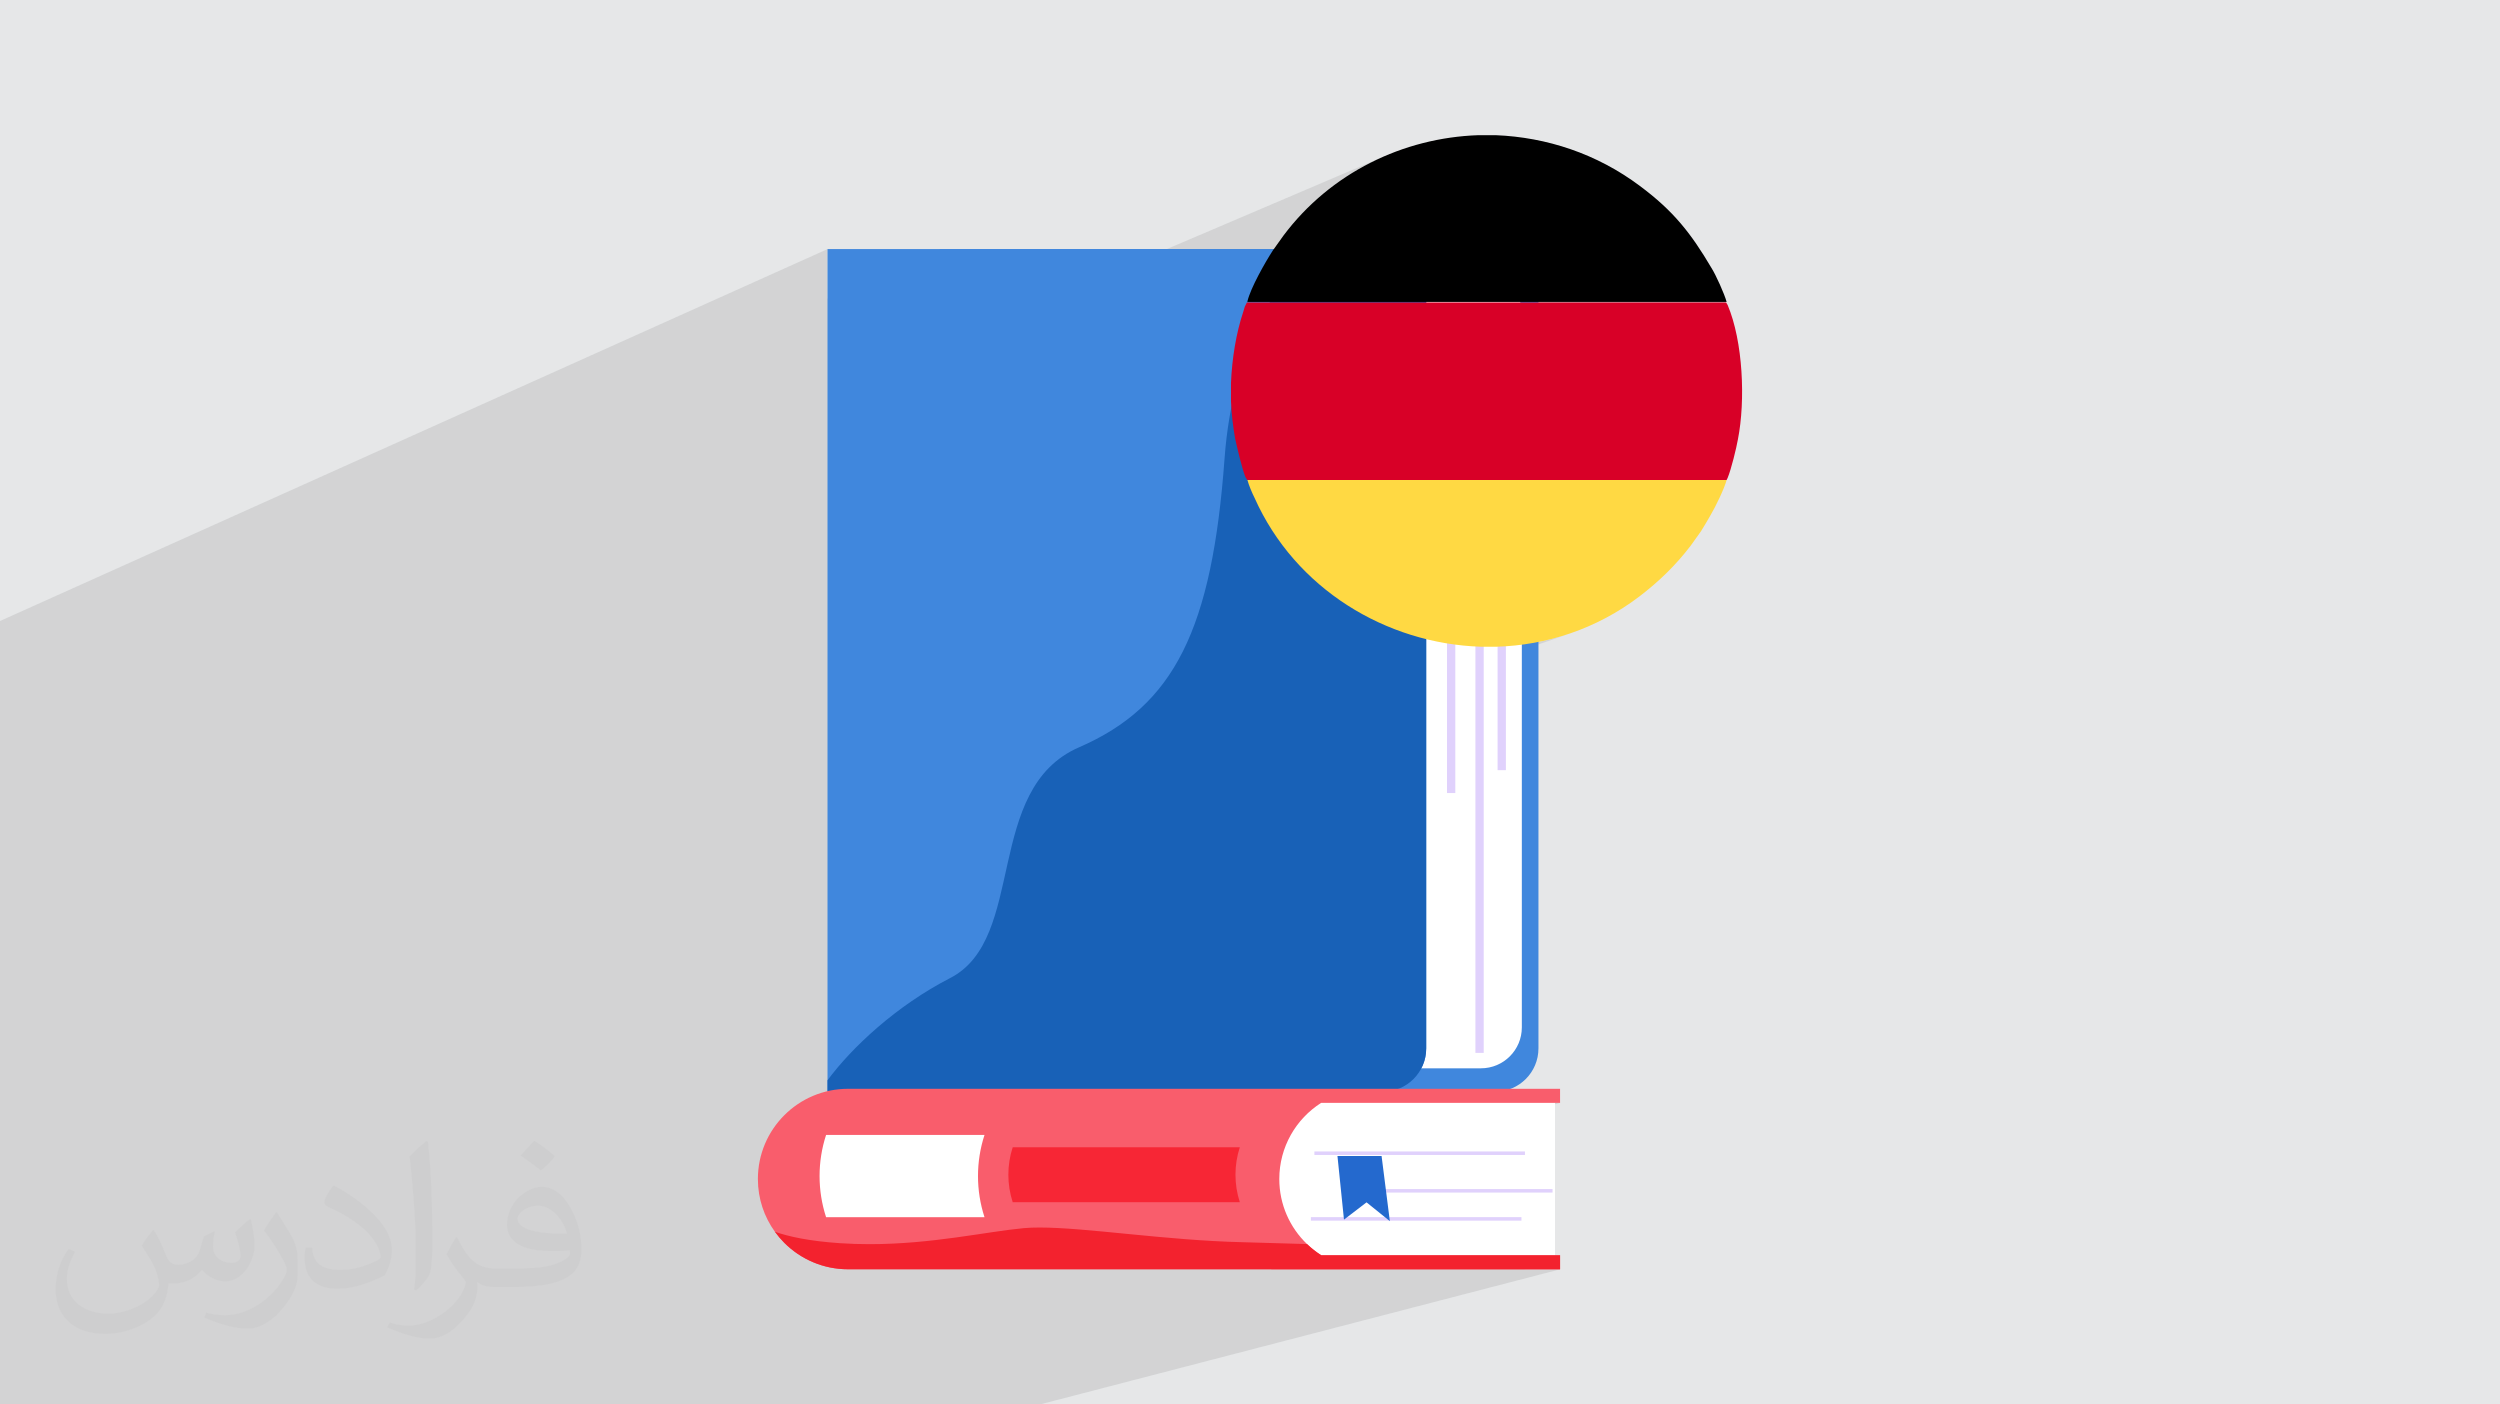
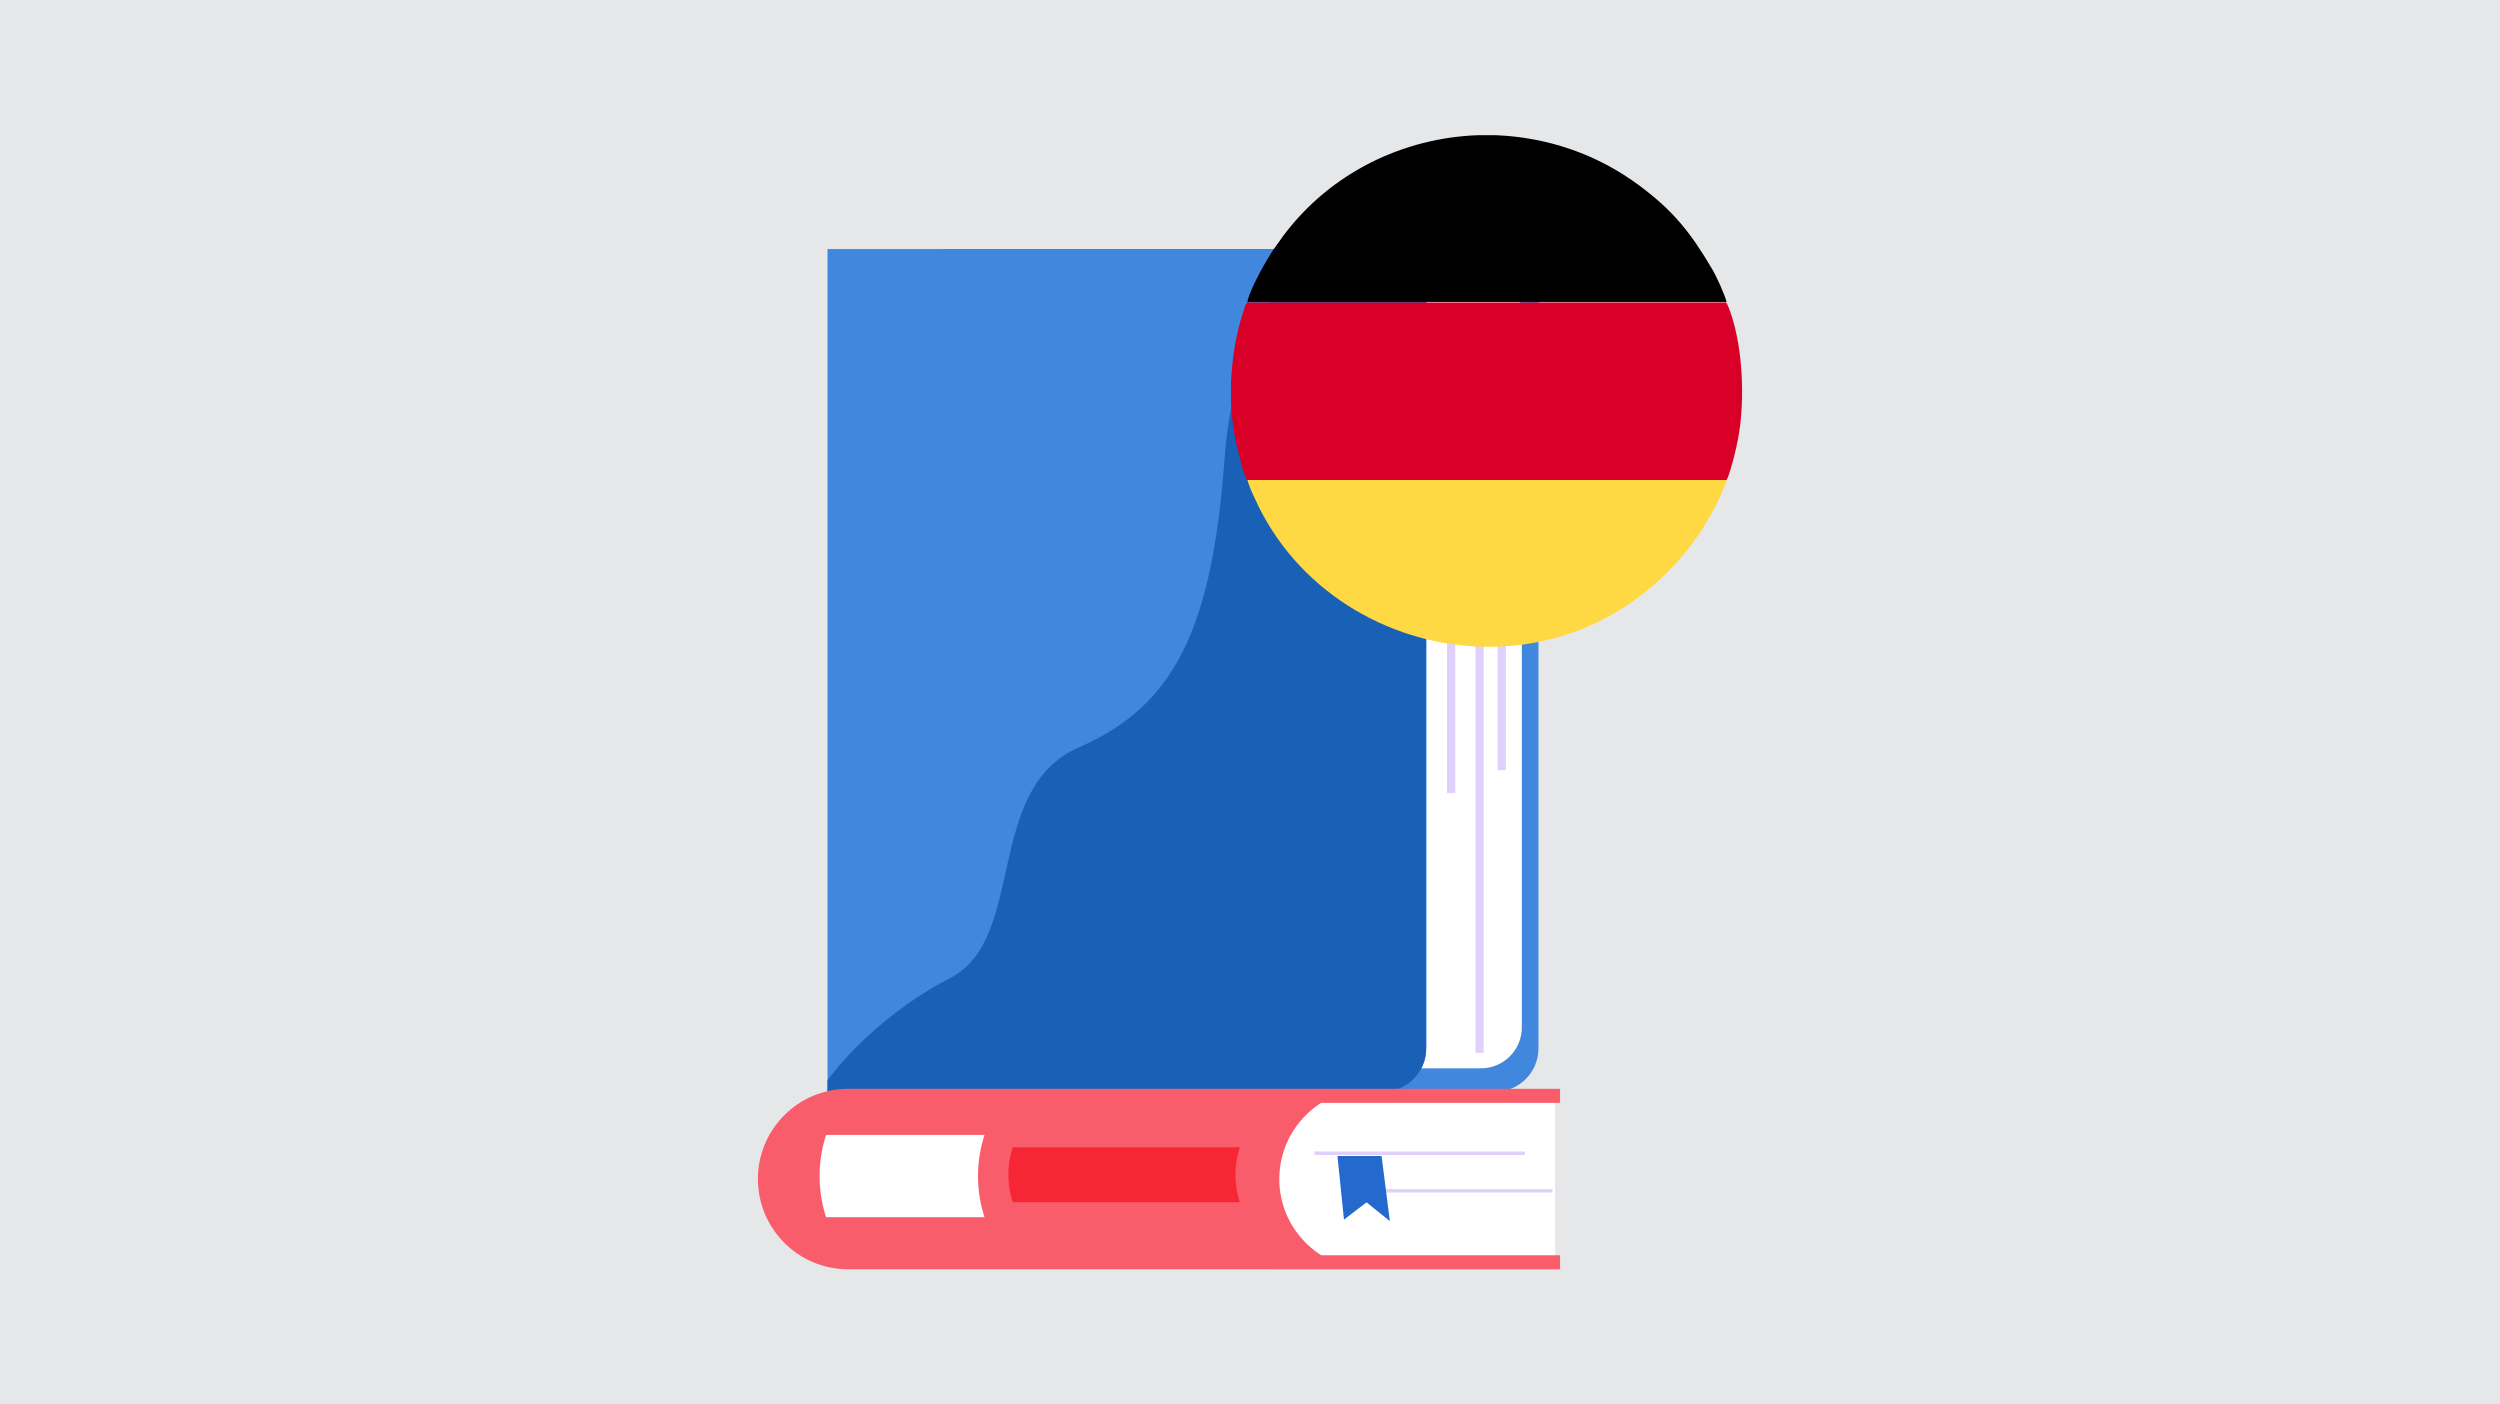
<svg xmlns="http://www.w3.org/2000/svg" xml:space="preserve" width="94.192mm" height="52.917mm" version="1.1" style="shape-rendering:geometricPrecision; text-rendering:geometricPrecision; image-rendering:optimizeQuality; fill-rule:evenodd; clip-rule:evenodd" viewBox="0 0 9404.92 5283.66">
  <defs>
    <style type="text/css">
   
    .fil12 {fill:black}
    .fil11 {fill:#D80027}
    .fil0 {fill:#E6E7E8}
    .fil13 {fill:#FFD943}
    .fil5 {fill:#1861B7;fill-rule:nonzero}
    .fil9 {fill:#2469CE;fill-rule:nonzero}
    .fil3 {fill:#4087DD;fill-rule:nonzero}
    .fil6 {fill:#E0D1FC;fill-rule:nonzero}
    .fil8 {fill:#F3222E;fill-rule:nonzero}
    .fil10 {fill:#F72635;fill-rule:nonzero}
    .fil7 {fill:#F95D6C;fill-rule:nonzero}
    .fil4 {fill:white;fill-rule:nonzero}
    .fil2 {fill:#373435;fill-opacity:0.031}
    .fil1 {fill:#2B2A29;fill-opacity:0.102}
   
  </style>
  </defs>
  <g id="Layer_x0020_1">
    <polygon class="fil0" points="-0,0 9404.92,0 9404.92,5283.66 -0,5283.66 " />
-     <path class="fil1" d="M-0 2921.4l0 -111.2 0 -213.04 0 -98.66 0 -162.33 3113.08 -1399.08 0 186.51 422.3 -186.51 0 115.36 62.54 -27.33 585.15 0 1020.2 -435.36 -24.05 10.93 -23.76 11.61 -23.45 12.27 -23.13 12.94 -22.81 13.61 -22.44 14.26 -22.08 14.92 -21.69 15.57 -21.29 16.23 -20.87 16.86 -20.43 17.51 -19.98 18.15 -19.51 18.79 -19.02 19.43 -18.53 20.06 -18 20.69 -17.48 21.32 -16.92 21.95 -4.98 7.07 -4.85 6.8 -4.76 6.62 -4.71 6.52 -4.71 6.53 -4.75 6.63 -4.85 6.8 -4.98 7.08 -5.73 8.94 -6.25 10.04 -6.69 11.02 -7 11.83 -7.21 12.5 -7.33 13.02 -2.02 3.67 179.12 -74.85 -10.92 11.49 -11.23 12.25 -11.5 13.01 -11.74 13.79 -11.93 14.57 -12.09 15.36 -5.71 7.56 720.27 0 15.74 0.8 15.29 2.33 14.75 3.79 14.14 5.17 13.45 6.48 12.68 7.71 11.84 8.86 10.92 9.93 9.93 10.92 8.85 11.84 7.71 12.69 6.48 13.45 5.17 14.15 0.67 2.62 776.64 0 -770.4 297.9 0 371.88 770.4 0 -770.4 279.06 0 340.58 10.11 -1.34 17.39 -2.65 17.38 -2.97 17.35 -3.3 17.33 -3.63 17.3 -3.96 17.25 -4.3 17.21 -4.63 17.16 -4.98 17.1 -5.32 17.04 -5.66 -182.66 63.68 0 1418.81 -0.8 15.74 -2.33 15.28 -3.78 14.76 -5.17 14.14 -6.48 13.45 -7.71 12.69 -8.85 11.85 -9.93 10.92 -10.92 9.93 -11.84 8.87 -12.68 7.71 -13.45 6.48 -14.14 5.17 -326.19 94.93 333.91 0 16.66 -0.84 16.18 -2.47 15.62 -4.02 -66.18 19 243.02 0 0 30.25 18.94 0 -18.94 5.36 0 590.57 -116.22 30.34 135.17 0 -1957.62 508.53 -125.27 0 -642.54 0 -44.39 0 -194.81 0 -0.61 0 -6.75 0 -43.34 0 -150.97 0 -174.47 0 -135.62 0 -7.49 0 -34.54 0 -41.5 0 -159.07 0 -121.21 0 -40.25 0 -24.38 0 -72.8 0 -29.9 0 -106.54 0 -8.52 0 -127.54 0 -69.77 0 -19.39 0 -101.35 0 -101.21 0 -16.87 0 -31.5 0 -31.41 0 -55.03 0 -19.73 0 -75.26 0 -24.84 0 -25.96 0 -124.57 0 -27.73 0 -158.41 0 -1.75 0 -149.78 0 -184.02 0 -41.18 0 -98.55 0 -171.46 0 -89.08 0 0 -48.44 0 -25.52 0 -114.65 0 -2.69 0 -34.63 0 -202.69 0 -593.35 0 -29.42 0 -442.05 0 -101.37 0 -63.67 0 -0.04 0 -2.18 0 -9.72 0 -82.01 0 -48.7 0 -118.74 0 -56.88 0 -52.52 0 -88.6 0 -62.85 0 -13.8 0 -10 0 -0.92 0 -0.03 0 -1.57 0 -81.09 0 -43.43 0 -30.72zm6495.51 -1115.77l0 0z" />
-     <path class="fil2" d="M578.49 4627.69c17.95,27.21 29.6,53.36 40.96,82.43 8.45,16.91 12.93,48.09 52.57,48.09 11.61,0 28.28,-3.42 43.06,-11.61 16.63,-8.73 29.32,-21.94 35.94,-42l15.85 -53.36 38.57 -19.02 2.64 2.64c-5.27,20.09 -6.59,39.36 -6.59,54.43 0,44.63 38.57,61.56 69.22,61.56 17.95,0 34.09,-8.73 34.09,-25.11 0,-21.13 -8.98,-57.06 -20.62,-89.29 17.95,-17.95 35.94,-35.94 56.53,-50.47l3.17 1.6c8.98,38.04 14,75.56 14,100.66 0,24.57 -10.83,51.79 -19.81,69.49 -18.49,34.87 -51.25,62.62 -90.87,62.62 -30.1,0 -63.65,-15.07 -86.66,-43.06l-1.32 0c-21.66,26.96 -55.22,51.25 -108.86,51.25l-16.63 0c-2.64,35.41 -10.29,60.49 -21.94,82.95 -31.95,62.34 -126.81,106.47 -216.1,106.47 -124.17,0 -186.51,-71.59 -186.51,-166.96 0,-58.91 19.27,-113.6 48.88,-152.42l24.29 10.04c-18.49,35.41 -30.91,68.68 -30.91,101.45 0,89.29 72.66,131.83 156.4,131.83 77.68,0 173.83,-49.41 191.28,-106.72 -6.59,-62.62 -30.1,-91.93 -66.04,-148.99 10.83,-19.02 24.83,-38.04 42.28,-58.38l3.17 0 0 0 0 0 -0.02 -0.09zm1432.13 -336.04c26.15,16.39 51.79,35.66 76.87,57.85 -14,19.81 -31.45,37.79 -53.11,53.64 -25.11,-20.34 -50.19,-37.79 -75.84,-56.27 17.42,-19.55 34.62,-38.29 52.04,-55.22l0 0 0 0 0 0 0 0 0 0 0.03 0zm13.47 244.11c-42.28,0 -76.87,27.75 -76.87,48.34 0,44.13 84.53,57.85 185.72,57.31 -12.68,-51.79 -57.06,-105.68 -108.86,-105.68l0.01 0.03zm-94.86 236.19c54.96,0 103.04,-1.6 139.74,-10.83 40.96,-10.29 75.56,-30.91 75.56,-45.17 0,-3.7 0,-8.19 -1.32,-11.89 -22.98,2.11 -49.41,2.11 -72.38,2.11 -74.49,0 -131.55,-16.91 -154.02,-58.66 -5.55,-11.61 -9.51,-24.57 -9.51,-39.36 0,-40.43 17.42,-79.79 48.09,-107 25.61,-22.45 53.89,-36.44 82.67,-36.44 52.04,0 93.51,41.75 122.57,107.54 15.85,35.94 26.68,77.4 26.68,129.72 0,34.87 -9.51,64.19 -31.17,85.85 -40.43,39.11 -114.92,53.89 -229.04,53.89l-51.79 0 0 0 -13.47 0c-28.28,0 -48.62,-5.02 -64.72,-17.42l-2.64 0c0.79,6.59 1.32,12.93 1.32,19.02 0,25.61 -8.45,58.38 -25.61,84.53 -50.72,75.3 -105.68,108.04 -153.24,108.04 -48.09,0 -107,-18.49 -160.11,-42.54l9.51 -18.49c17.17,7.13 40.96,11.89 73.7,11.89 85.85,0 198.66,-82.43 212.66,-163 -3.17,-6.59 -8.98,-15.32 -17.17,-24.57 -25.11,-29.85 -40.96,-54.68 -55.75,-80.83 12.68,-25.11 24.29,-45.17 35.13,-63.4l4.49 -0.53c36.72,74.77 69.99,117.55 144.23,117.55l11.61 0 0 0 53.89 0 0 0 0 0 0 0 0 0 0 0 0.09 0.01zm-371.98 79c6.34,-34.34 6.87,-72.91 6.87,-108.86l0 -53.36c0,-99.6 -12.68,-244.36 -22.98,-338.68 17.95,-19.27 43.06,-42 62.87,-57.31l5.81 1.6c13.47,118.62 16.63,256 16.63,383.06 0,33.3 -1.32,65.79 -4.49,89.55 -1.85,30.1 -19.27,52.83 -56.53,87.7l-8.19 -3.7zm-382.8 -157.19c1.85,46.77 24.83,83.49 105.15,83.49 49.93,0 92.19,-12.93 138.96,-35.13 8.45,-3.7 12.93,-8.73 12.93,-12.93 0,-29.32 -22.45,-68.15 -60.23,-103.55 -36.72,-33.3 -85.34,-62.62 -130.76,-82.18 -15.6,-6.59 -20.62,-13.47 -20.62,-20.09 0,-13.47 17.95,-41.75 32.77,-62.09l5.02 -0.53c52.04,27.21 110.17,67.64 153.24,112.53 39.11,41.47 63.4,83.49 63.4,129.19 0,33.81 -10.29,65.51 -26.96,95.11 -57.06,28.79 -117.83,50.72 -178.06,50.72 -73.17,0 -123.1,-34.34 -123.1,-114.92 0,-8.73 0,-22.19 3.17,-39.64l25.11 0 0 0 0 0 0 0 0 0 0 0 -0.02 0zm-132.37 -132.9l45.45 73.45c16.63,27.21 32.23,56.81 32.23,103.55l0 59.7c0,48.34 -30.91,100.13 -80.83,151.38 -39.11,34.62 -73.7,49.41 -105.68,49.41 -47.55,0 -101.98,-14.79 -164.85,-41.75l7.13 -18.49c19.81,5.27 42.79,9.77 71.06,9.77 90.36,-0.53 182.8,-66.57 225.08,-147.15 5.02,-9.26 6.87,-17.95 6.87,-24.04 0,-9.26 -5.02,-19.55 -8.98,-28.79 -22.98,-43.31 -48.62,-82.95 -76.87,-119.68 14.79,-23.25 29.6,-45.7 45.7,-67.9l3.7 0.53 0 0 0 0 0 0 0 0 0 0 -0.02 0.01z" />
    <g id="_2638617478368">
      <path class="fil3" d="M5624.72 937.08l-2089.35 0 0 3169.85 2089.35 0c90,0 162.89,-72.94 162.89,-162.94l0 -2843.95c0,-90 -72.89,-162.95 -162.89,-162.95z" />
      <path class="fil4" d="M5571.23 1025.11l-1973.31 0 0 2993.82 1973.31 0c85.01,0 153.86,-68.91 153.86,-153.91l0 -2686.02c0,-85 -68.85,-153.89 -153.86,-153.89z" />
-       <path class="fil3" d="M5365.33 1100.03l0 2843.95c0,90 -72.9,162.94 -162.9,162.94l-2089.35 0 0 -3169.85 2089.35 0c90,0 162.9,72.95 162.9,162.95z" />
+       <path class="fil3" d="M5365.33 1100.03l0 2843.95c0,90 -72.9,162.94 -162.9,162.94l-2089.35 0 0 -3169.85 2089.35 0z" />
      <path class="fil5" d="M5365.33 1100.03l0 2843.95c0,90 -72.9,162.94 -162.9,162.94l-2089.35 0 0 -42.88c90.6,-122.77 258.77,-280.57 461.43,-384.66 289.35,-148.56 125.12,-711.62 484.82,-868.05 359.75,-156.41 500.54,-445.77 547.46,-1087.05 30.93,-422.64 204.55,-668.63 319.31,-787.22l276.33 0c90,0 162.9,72.95 162.9,162.95z" />
      <polygon class="fil6" points="5443.55,2983.4 5474.83,2983.4 5474.83,1325.49 5443.55,1325.49 " />
      <polygon class="fil6" points="5550.43,3960.94 5581.71,3960.94 5581.71,2303.03 5550.43,2303.03 " />
      <polygon class="fil6" points="5633.85,2897.37 5665.12,2897.37 5665.12,1239.46 5633.85,1239.46 " />
      <polygon class="fil4" points="4646.71,4744.79 5850.02,4744.79 5850.02,4118.6 4646.71,4118.6 " />
      <path class="fil7" d="M4855.97 4269.56c-27.56,49.05 -43.29,105.63 -43.29,165.92 0,96.17 40.04,182.98 104.31,244.66 16.4,15.81 34.39,29.95 53.7,42.18l898.28 0 0 52.82 -1086.47 0 0 -0.18 -1591.85 0c-93.75,0 -178.62,-38.01 -240.05,-99.43 -12.89,-12.9 -24.74,-26.82 -35.42,-41.67 -40.3,-55.82 -64.01,-124.33 -64.01,-198.38 0,-187.49 151.99,-339.48 339.48,-339.48l1938.89 0 0 0.07 739.42 0 0 52.79 -898.65 0c-47.39,30.13 -86.76,71.65 -114.35,120.7z" />
      <polygon class="fil6" points="5048.45,4486.4 5840.6,4486.4 5840.6,4473.19 5048.45,4473.19 " />
-       <polygon class="fil6" points="4931.5,4592.02 5723.66,4592.02 5723.66,4578.82 4931.5,4578.82 " />
-       <path class="fil8" d="M5868.96 4775.13l-1086.47 0 0 -0.18 -1591.85 0c-93.75,0 -178.62,-38.01 -240.05,-99.43 -12.89,-12.9 -24.74,-26.82 -35.42,-41.67 50.82,17.8 128.46,35.24 245.29,43.03 37.62,2.51 74.6,3.61 110.78,3.61 235.9,0 438.9,-47.1 579.54,-60.2 17.88,-1.67 37.91,-2.42 59.84,-2.42 176.96,0 477.21,48.52 762.5,55.23 60.28,1.41 145.38,3.92 243.85,7.02 16.4,15.81 34.39,29.95 53.7,42.18l898.28 0 0 52.82z" />
      <polygon class="fil9" points="5031.47,4348.71 5056,4588.24 5140.87,4523.18 5228.56,4593.91 5197.45,4348.71 " />
      <polygon class="fil6" points="4944.71,4344.94 5736.86,4344.94 5736.86,4331.74 4944.71,4331.74 " />
-       <polygon class="fil4" points="5039.01,4214.81 5831.16,4214.81 5831.16,4201.6 5039.01,4201.6 " />
      <path class="fil4" d="M3703.67 4578.97c-198.67,0 -397.33,0 -596,0 -32.66,-100.51 -32.66,-208.79 0,-309.31 198.67,0 397.33,0 596,0 -32.66,100.52 -32.66,208.8 0,309.31z" />
      <path class="fil10" d="M4664.15 4522.54c-284.79,0 -569.59,0 -854.38,0 -21.82,-67.11 -21.82,-139.41 0,-206.53 284.79,0 569.59,0 854.38,0 -21.8,67.12 -21.8,139.42 0,206.53z" />
      <g>
        <path class="fil11" d="M4692.71 1805.63l1802.78 0c1.93,-3.84 0,0 3.84,-7.73 13.52,-32.8 32.81,-111.96 38.61,-144.76 28.96,-146.7 19.29,-368.66 -38.61,-505.72l-5.78 -9.63 -1802.78 0 -7.73 15.44c-1.93,7.73 -3.84,11.59 -5.81,19.29 -27.03,81.05 -42.47,175.64 -46.32,268.28l0 69.49c1.93,48.24 7.74,94.56 15.45,138.96 7.73,34.73 25.09,110 38.61,144.76l5.8 9.64 1.93 1.93 0.01 0.05z" />
        <path class="fil12" d="M4692.71 1135.85l1802.78 0c-7.73,-28.96 -40.52,-102.3 -57.91,-129.33 -75.28,-127.37 -140.92,-212.3 -268.28,-306.9 -162.13,-121.6 -351.3,-183.37 -542.39,-191.08l-65.64 0c-281.8,9.66 -555.88,140.92 -733.45,378.31 -13.52,19.29 -25.1,34.73 -38.61,54.05 -28.96,44.4 -84.93,142.84 -96.52,193.02l0 1.93 0.03 0.01z" />
        <path class="fil13" d="M6495.48 1805.63l-1802.78 0c5.81,21.23 17.36,48.25 27.03,67.57 152.5,341.63 494.13,548.16 851.2,559.75l59.84 0c185.28,-5.79 374.46,-65.61 536.6,-189.16 73.35,-55.98 137.05,-117.74 193.01,-191.09 13.52,-19.29 25.1,-34.73 38.61,-54.05 13.52,-21.25 23.17,-38.61 36.68,-61.77 17.37,-28.96 52.13,-100.37 59.84,-131.25l0 0 -0.03 0z" />
      </g>
    </g>
  </g>
</svg>